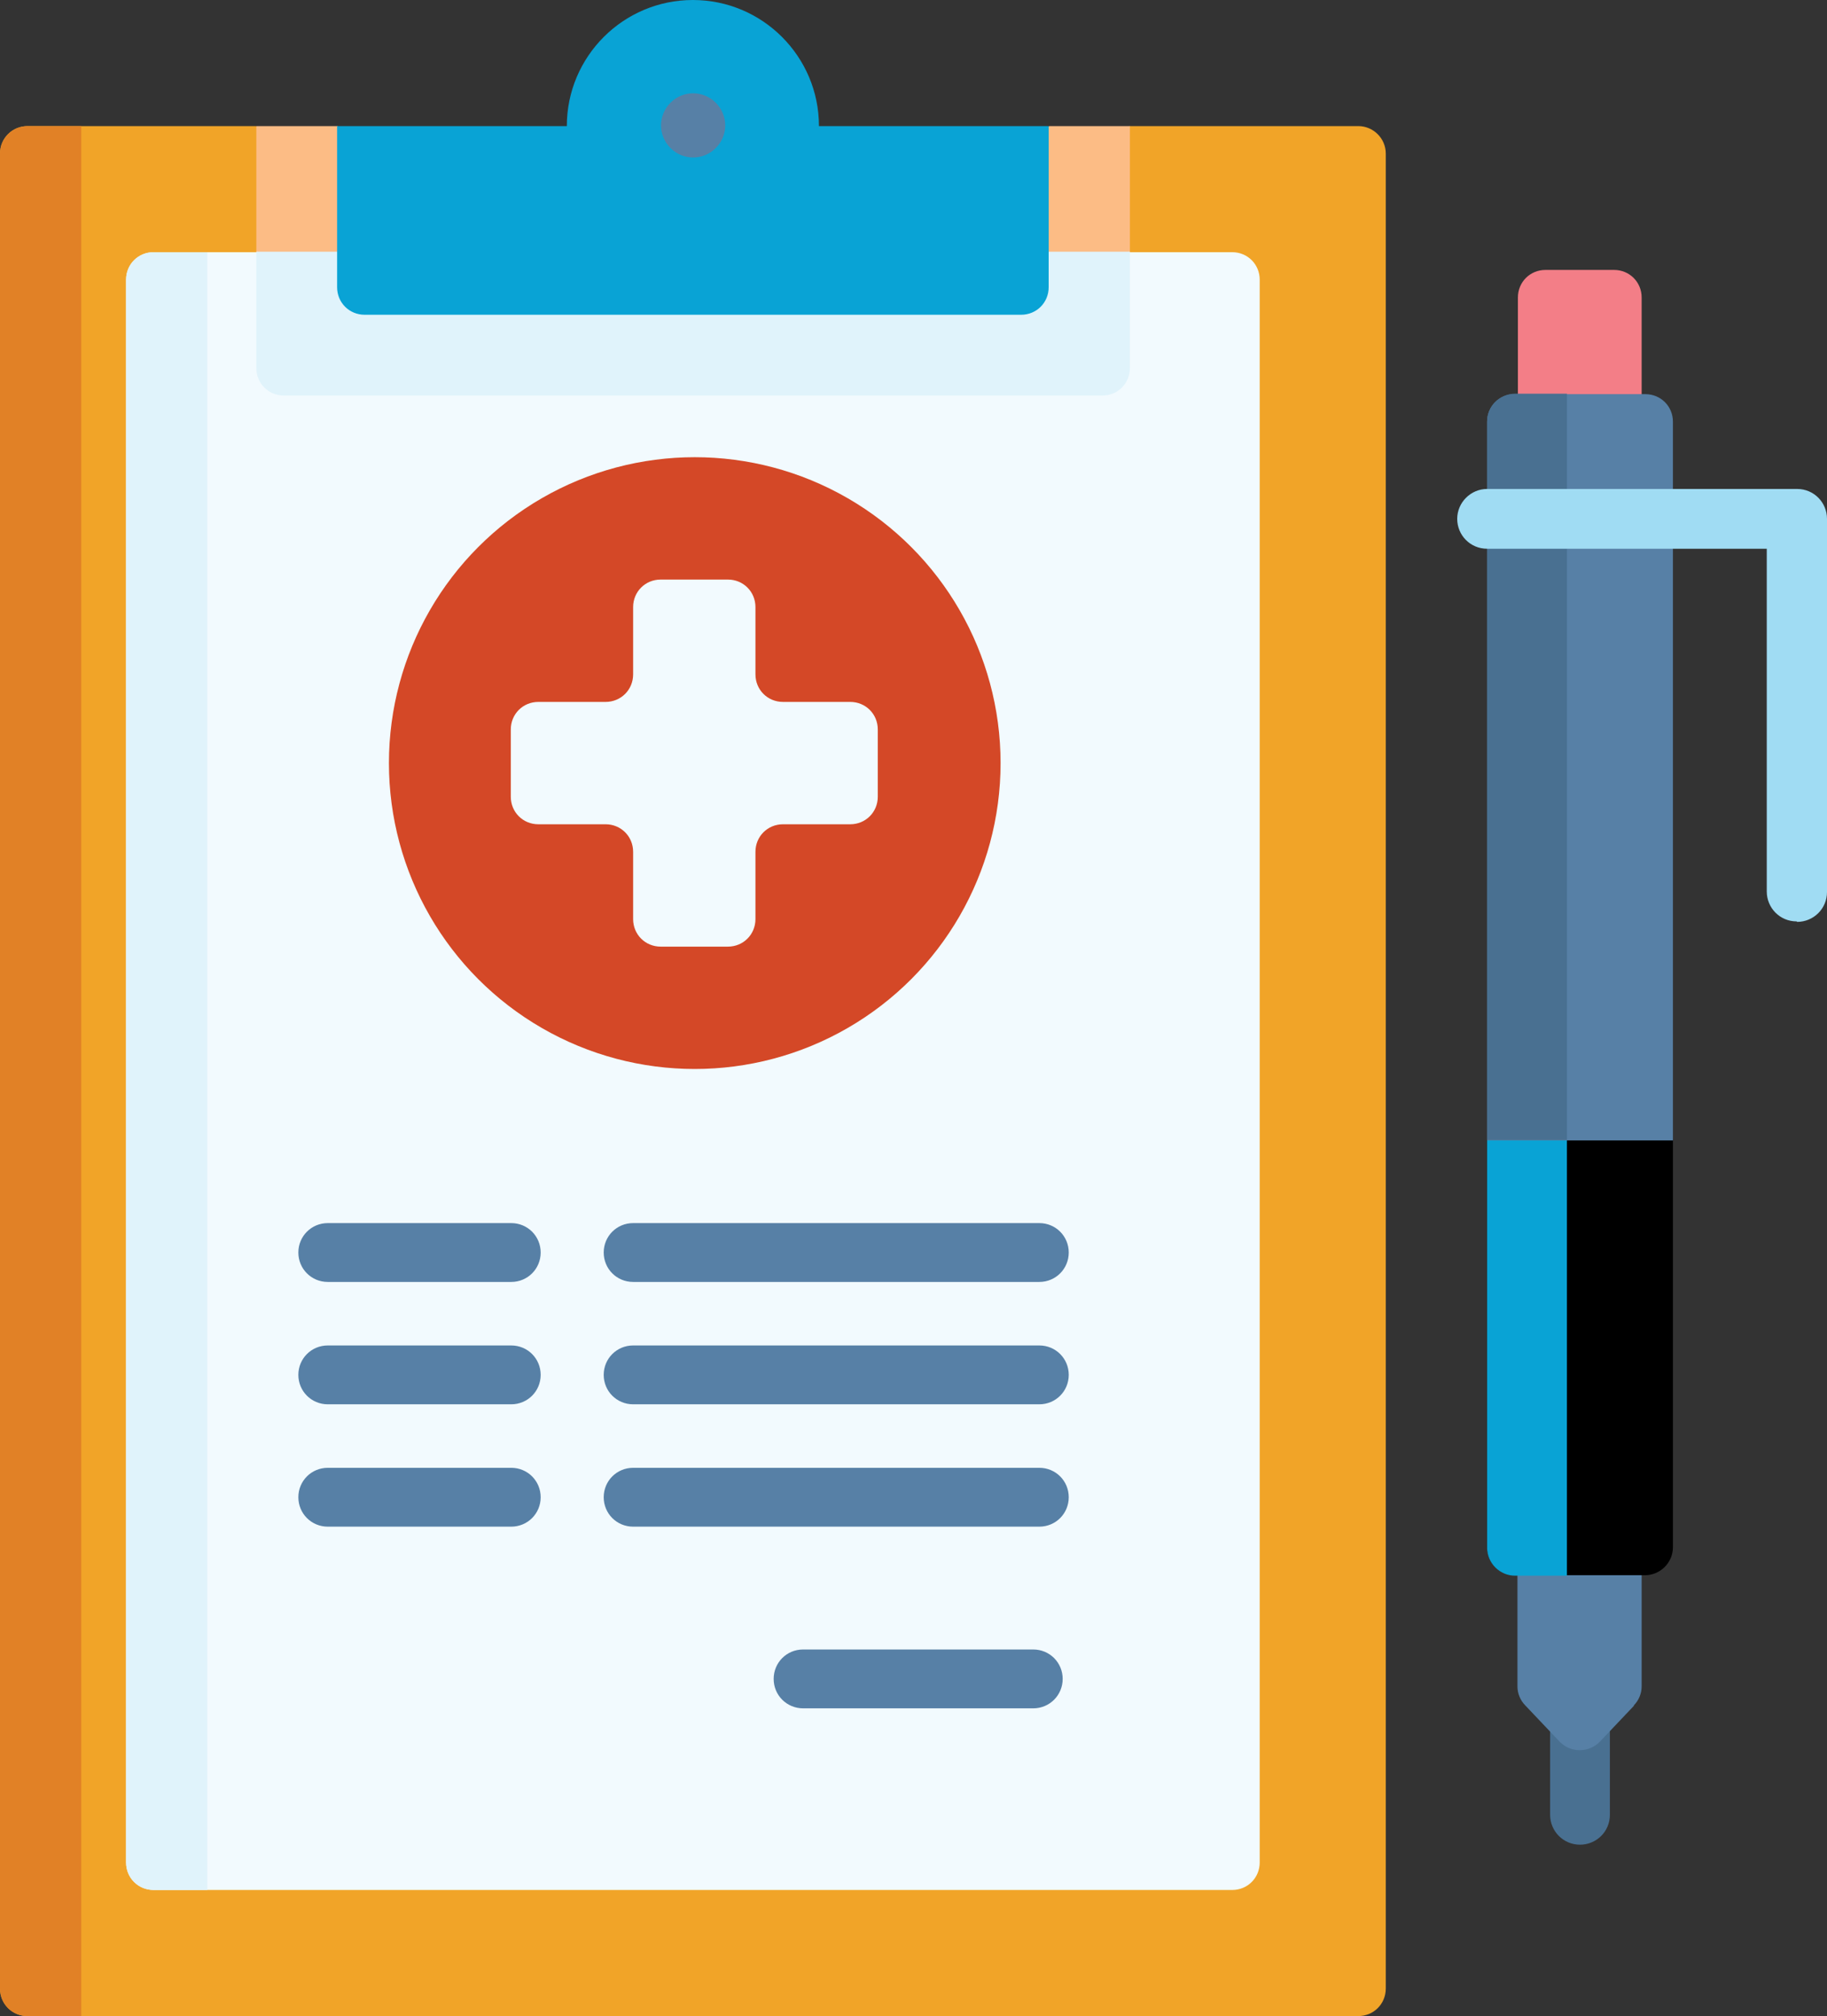
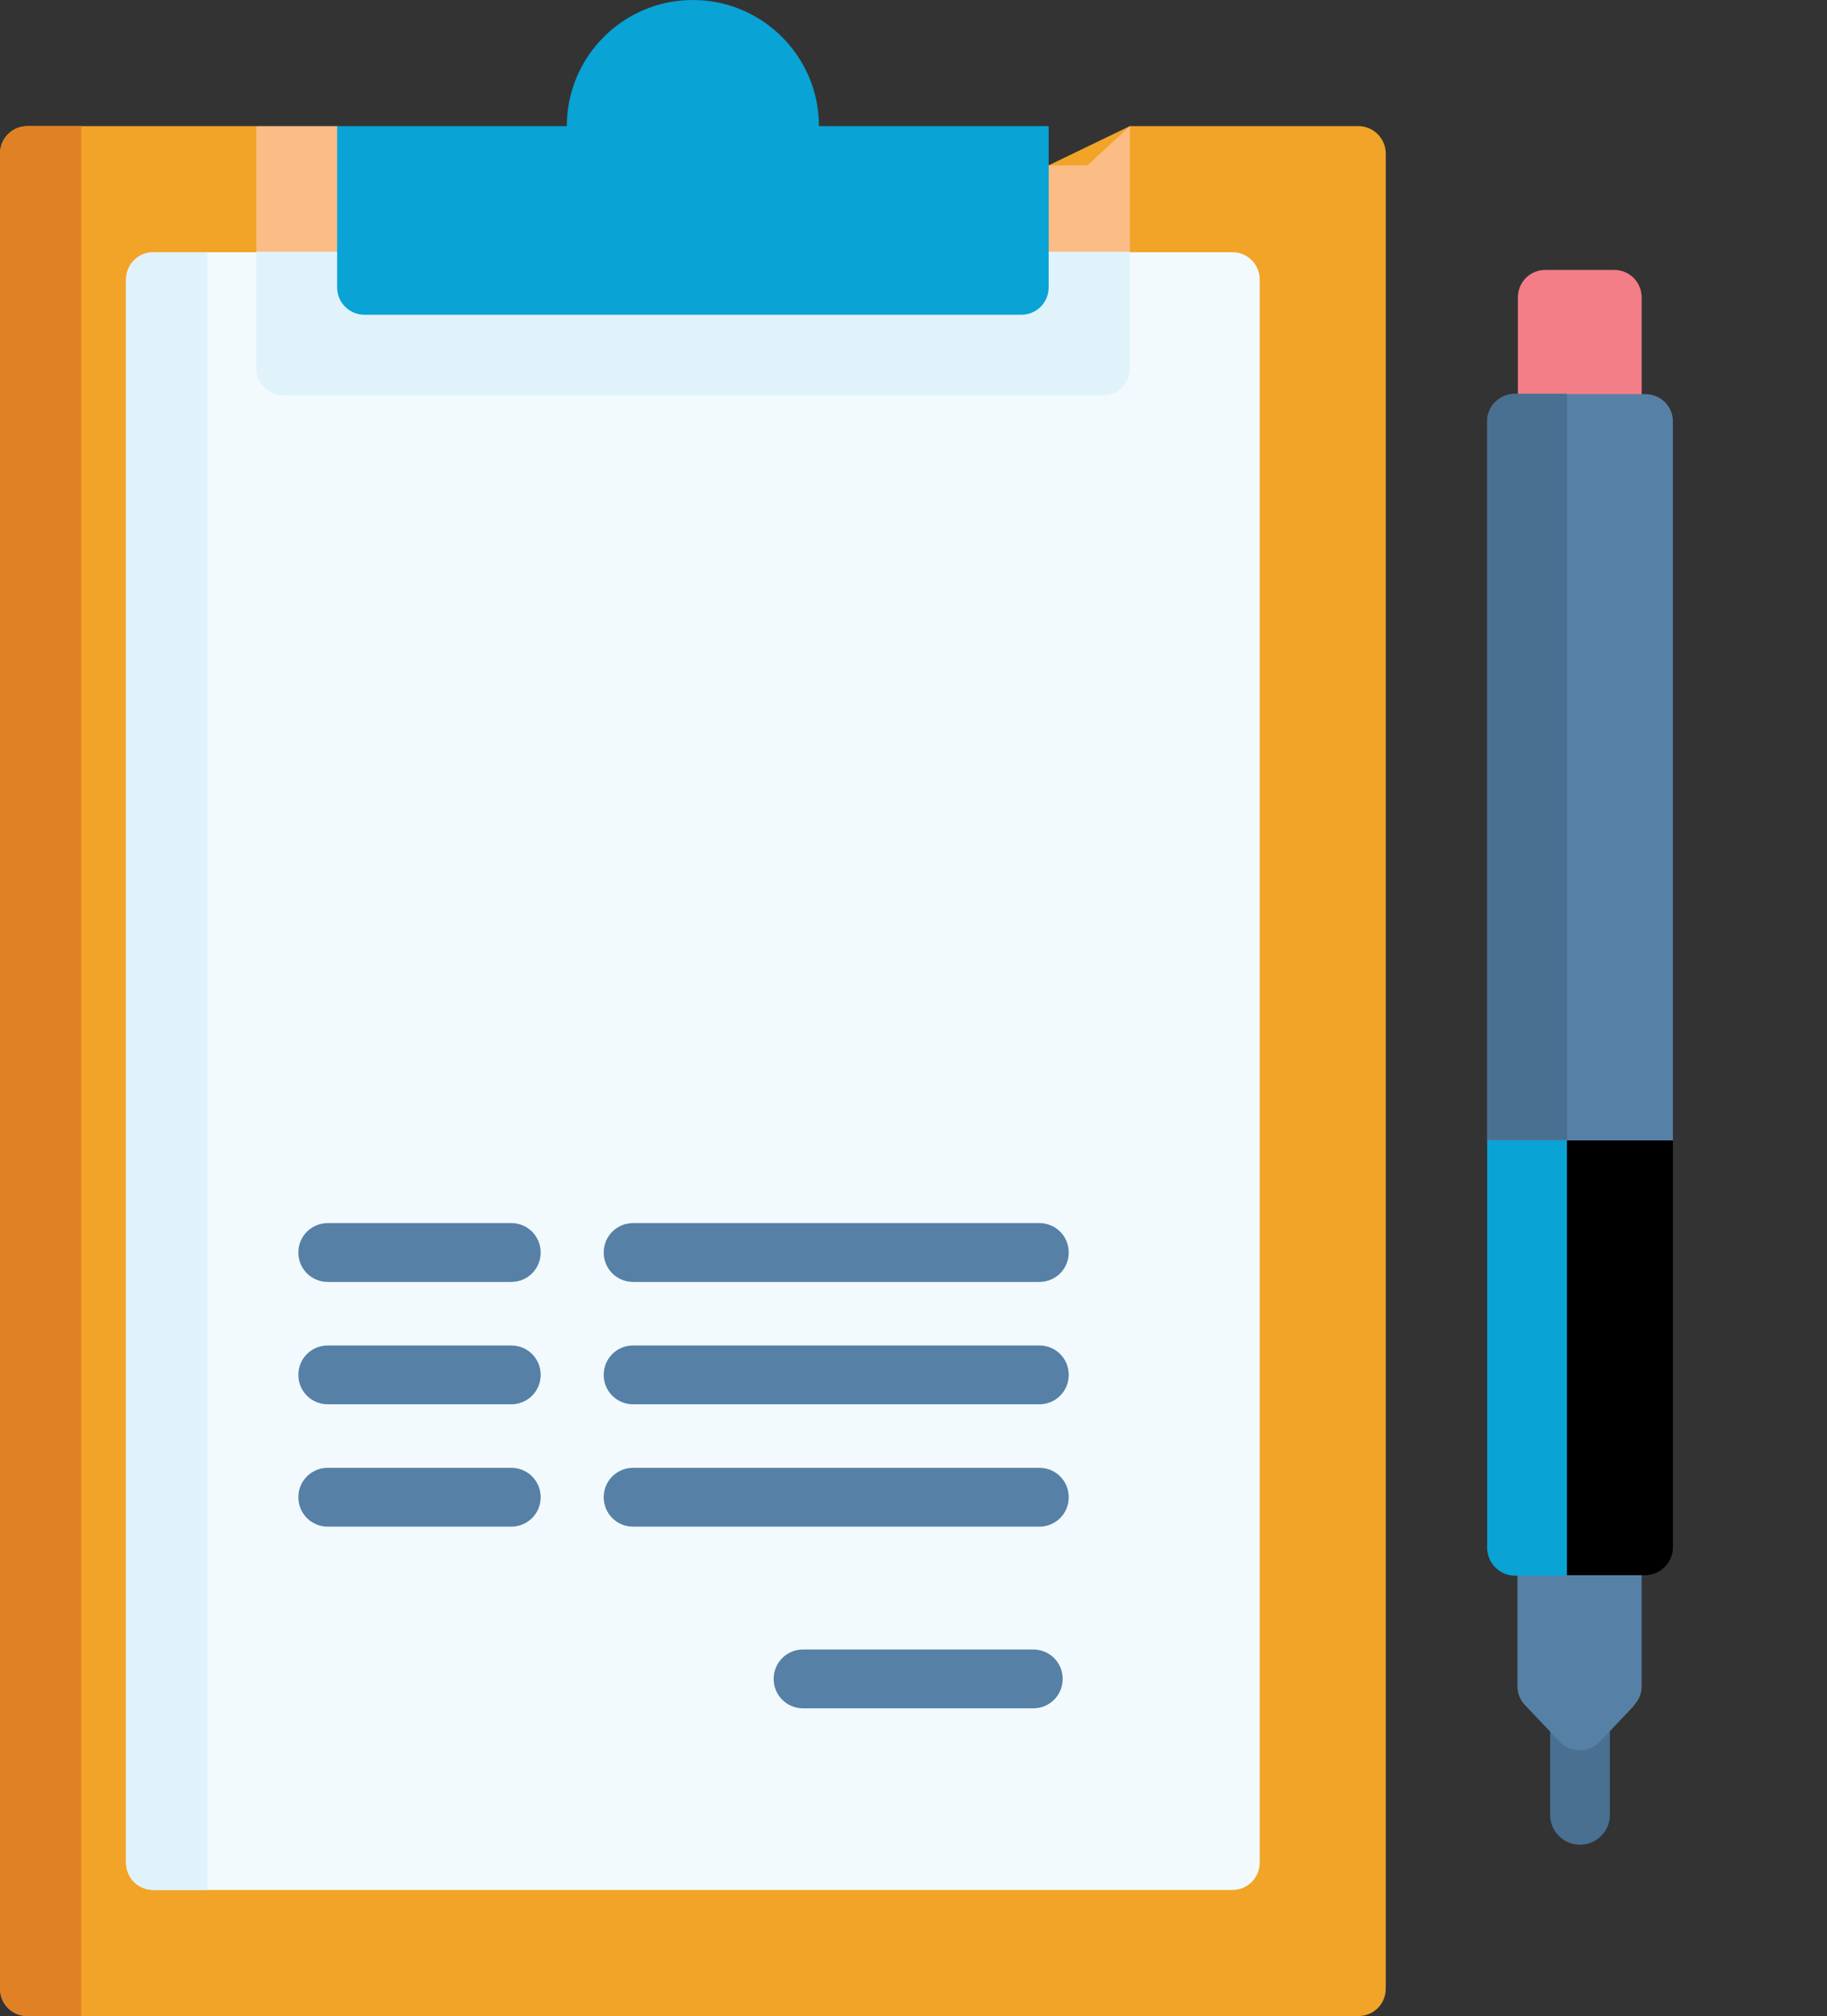
<svg xmlns="http://www.w3.org/2000/svg" id="b" viewBox="0 0 39.13 43.17">
  <rect x="0" y="0" width="39.13" height="43.17" fill="#333333" stroke="none" />
  <g id="c">
    <path id="d" d="M33.84,39.5c-.36,0-.64-.29-.64-.64h0v-1.96c0-.36.29-.64.64-.64s.64.29.64.64v1.96c0,.36-.29.64-.64.64h0Z" fill="#497091" />
    <path id="e" d="M35,36.52l-.73.77c-.23.24-.61.25-.85.02,0,0-.01-.01-.02-.02l-.73-.77c-.11-.11-.17-.26-.17-.41v-3.23h2.66v3.23c0,.15-.06.3-.17.41Z" fill="#5780a6" />
    <path id="f" d="M35.23,33.73h-2.78c-.33,0-.6-.27-.6-.6h0v-8.72l.89-.86h2.19l.9.86v8.72c0,.33-.27.6-.6.6h0Z" />
    <path id="g" d="M33.56,23.56v10.18h-1.11c-.33,0-.6-.27-.6-.6h0v-8.72l.81-.86h.91Z" fill="#09a3d5" />
    <path id="h" d="M35.16,9.29h-2.65v-2.92c0-.33.26-.59.59-.59h1.47c.33,0,.59.26.59.59v2.92Z" fill="#f37e87" />
    <path id="i" d="M35.83,24.42h-3.98v-15.39c0-.33.26-.59.59-.59h2.8c.33,0,.59.26.59.59v15.39Z" fill="#5780a6" />
    <path id="j" d="M33.56,8.43v15.98h-1.71v-15.38c0-.33.27-.6.6-.6h1.11,0Z" fill="#497091" />
-     <path id="k" d="M38.48,19.73c-.36,0-.64-.29-.64-.64h0v-7.34h-5.99c-.36,0-.64-.29-.64-.64s.29-.64.64-.64h6.64c.36,0,.64.29.64.64h0v7.99c0,.36-.29.64-.64.64Z" fill="#a0dcf3" />
    <path id="l" d="M29.68,3.29v39.29c0,.33-.26.59-.59.59H.59c-.33,0-.59-.26-.59-.59V3.29c0-.33.26-.59.59-.59h4.89l1.74.84h15.24l1.74-.84h4.89c.32,0,.59.26.59.59Z" fill="#f1a428" />
-     <path id="m" d="M24.2,2.7v2.7H5.49v-2.7h1.74l.83.84h13.49l.92-.84h1.74Z" fill="#fcbc85" />
+     <path id="m" d="M24.2,2.7v2.7H5.49v-2.7h1.74l.83.84h13.49h1.74Z" fill="#fcbc85" />
    <path id="n" d="M26.98,5.99v33.89c0,.33-.26.59-.59.59H3.29c-.33,0-.59-.26-.59-.59V5.99c0-.33.26-.59.59-.59h23.1c.33,0,.59.26.59.59Z" fill="#f2fafe" />
    <path id="o" d="M24.2,5.39v2.49c0,.33-.26.59-.59.59H6.08c-.33,0-.59-.26-.59-.59v-2.49h18.71Z" fill="#e0f3fb" />
    <path id="p" d="M1.74,2.7v40.47H.59c-.33,0-.59-.26-.59-.59V3.29C0,2.96.27,2.7.59,2.7h1.15Z" fill="#e18126" />
    <path id="q" d="M4.44,5.39v35.08h-1.15c-.33,0-.59-.26-.59-.59V5.99c0-.33.26-.59.59-.59h1.15Z" fill="#e0f3fb" />
    <path id="r" d="M17.54,2.7c0-1.49-1.21-2.7-2.7-2.7s-2.7,1.21-2.7,2.7h-4.92v3.45c0,.33.26.59.59.59h14.06c.33,0,.59-.26.59-.59v-3.45h-4.91Z" fill="#09a3d5" />
-     <path id="s" d="M15.33,2.2c.27.27.27.7,0,.97s-.7.27-.97,0c-.27-.27-.27-.7,0-.97.27-.27.7-.27.97,0,0,0,0,0,0,0Z" fill="#5780a6" />
    <path id="t" d="M22.27,27.45h-8.71c-.35,0-.63-.28-.63-.63s.28-.63.63-.63h8.7c.35,0,.63.28.63.63s-.28.63-.63.63h0Z" fill="#5780a6" />
    <path id="u" d="M22.27,30.07h-8.71c-.35,0-.63-.28-.63-.63s.28-.63.63-.63h8.7c.35,0,.63.28.63.63s-.28.63-.63.63h0Z" fill="#5780a6" />
    <path id="v" d="M22.27,32.69h-8.71c-.35,0-.63-.28-.63-.63s.28-.63.63-.63h8.7c.35,0,.63.28.63.63s-.28.63-.63.63h0Z" fill="#5780a6" />
    <path id="w" d="M10.95,27.45h-3.93c-.35,0-.63-.28-.63-.63s.28-.63.63-.63h3.93c.35,0,.63.28.63.63s-.28.63-.63.63Z" fill="#5780a6" />
    <path id="x" d="M10.95,30.07h-3.93c-.35,0-.63-.28-.63-.63s.28-.63.63-.63h3.93c.35,0,.63.28.63.63s-.28.63-.63.63Z" fill="#5780a6" />
    <path id="y" d="M10.95,32.69h-3.93c-.35,0-.63-.28-.63-.63s.28-.63.63-.63h3.93c.35,0,.63.28.63.63s-.28.63-.63.63Z" fill="#5780a6" />
    <path id="z" d="M22.13,36.58h-4.93c-.35,0-.63-.28-.63-.63s.28-.63.63-.63h4.93c.35,0,.63.28.63.63s-.28.63-.63.63Z" fill="#5780a6" />
-     <circle id="aa" cx="14.88" cy="16.34" r="6.55" fill="#d44827" />
    <path id="ab" d="M18.21,15.03h-1.44c-.33,0-.59-.26-.59-.59v-1.44c0-.33-.26-.59-.59-.59h-1.44c-.33,0-.59.26-.59.59v1.44c0,.33-.26.59-.59.59h-1.44c-.33,0-.59.26-.59.59v1.44c0,.33.26.59.59.59h1.44c.33,0,.59.26.59.59v1.44c0,.33.26.59.59.59h1.44c.33,0,.59-.26.59-.59v-1.44c0-.33.26-.59.59-.59h1.44c.33,0,.59-.26.59-.59v-1.44c0-.33-.26-.59-.59-.59,0,0,0,0,0,0Z" fill="#f2fafe" />
  </g>
</svg>